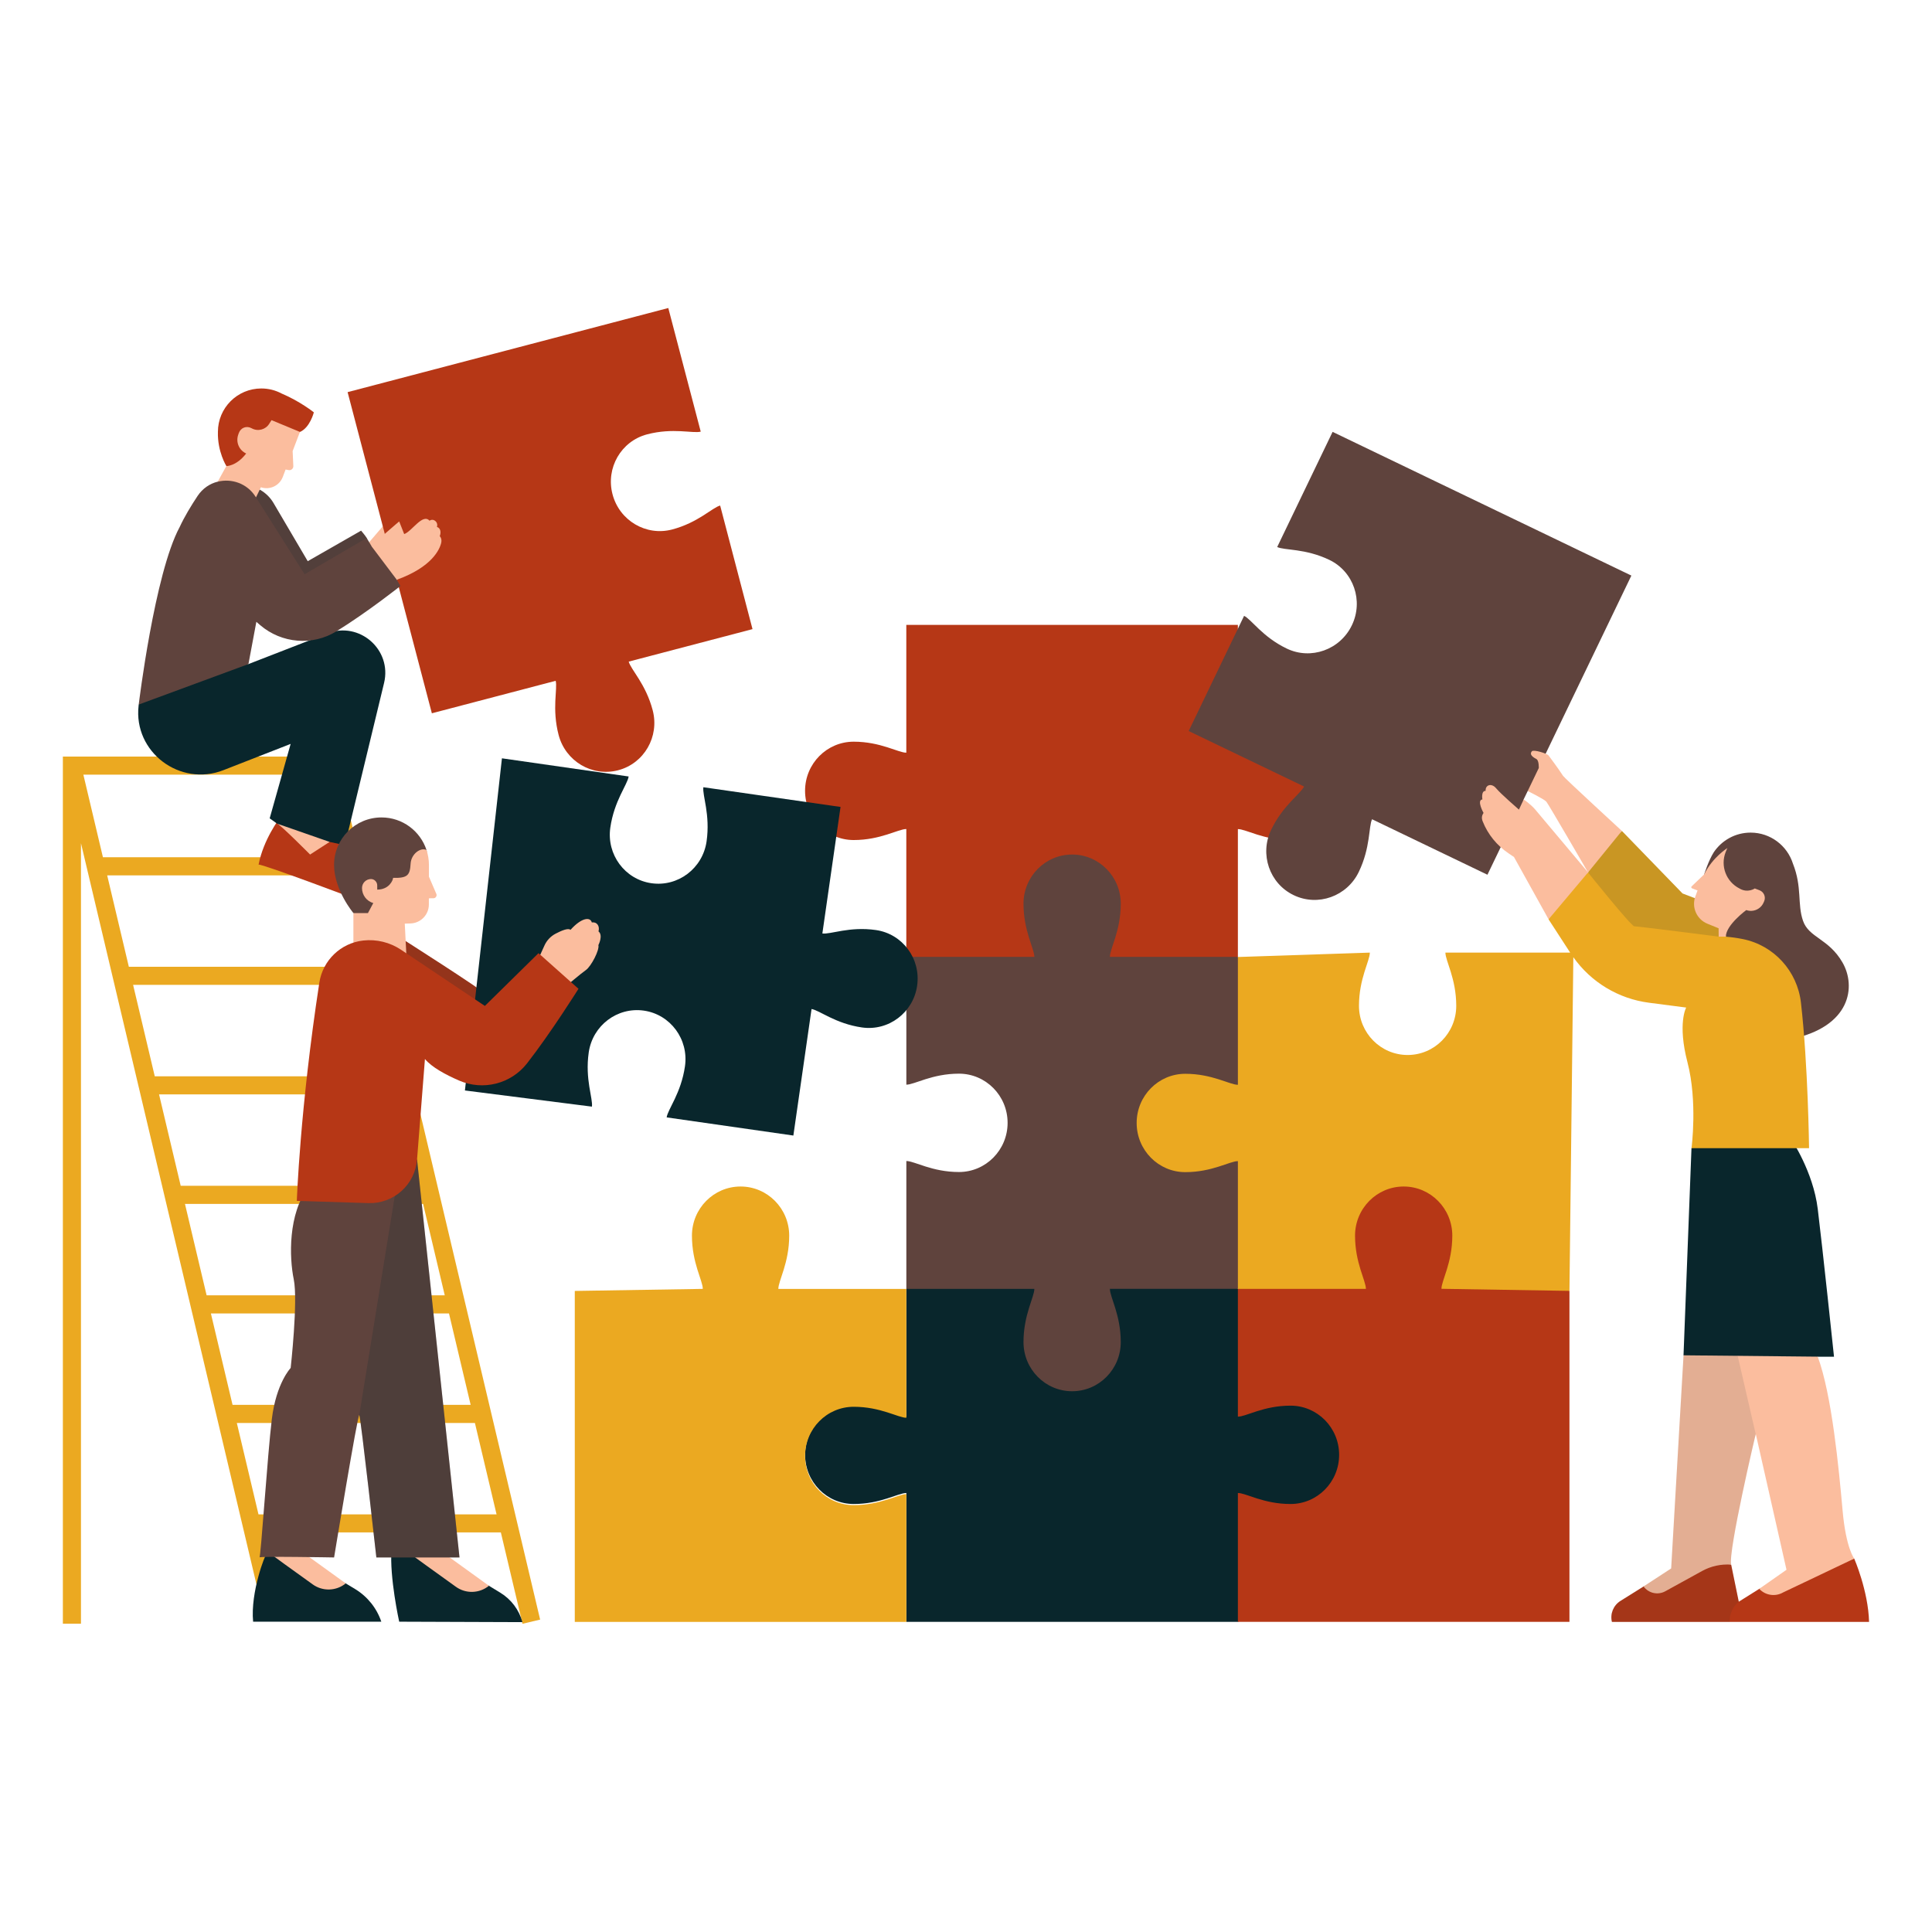
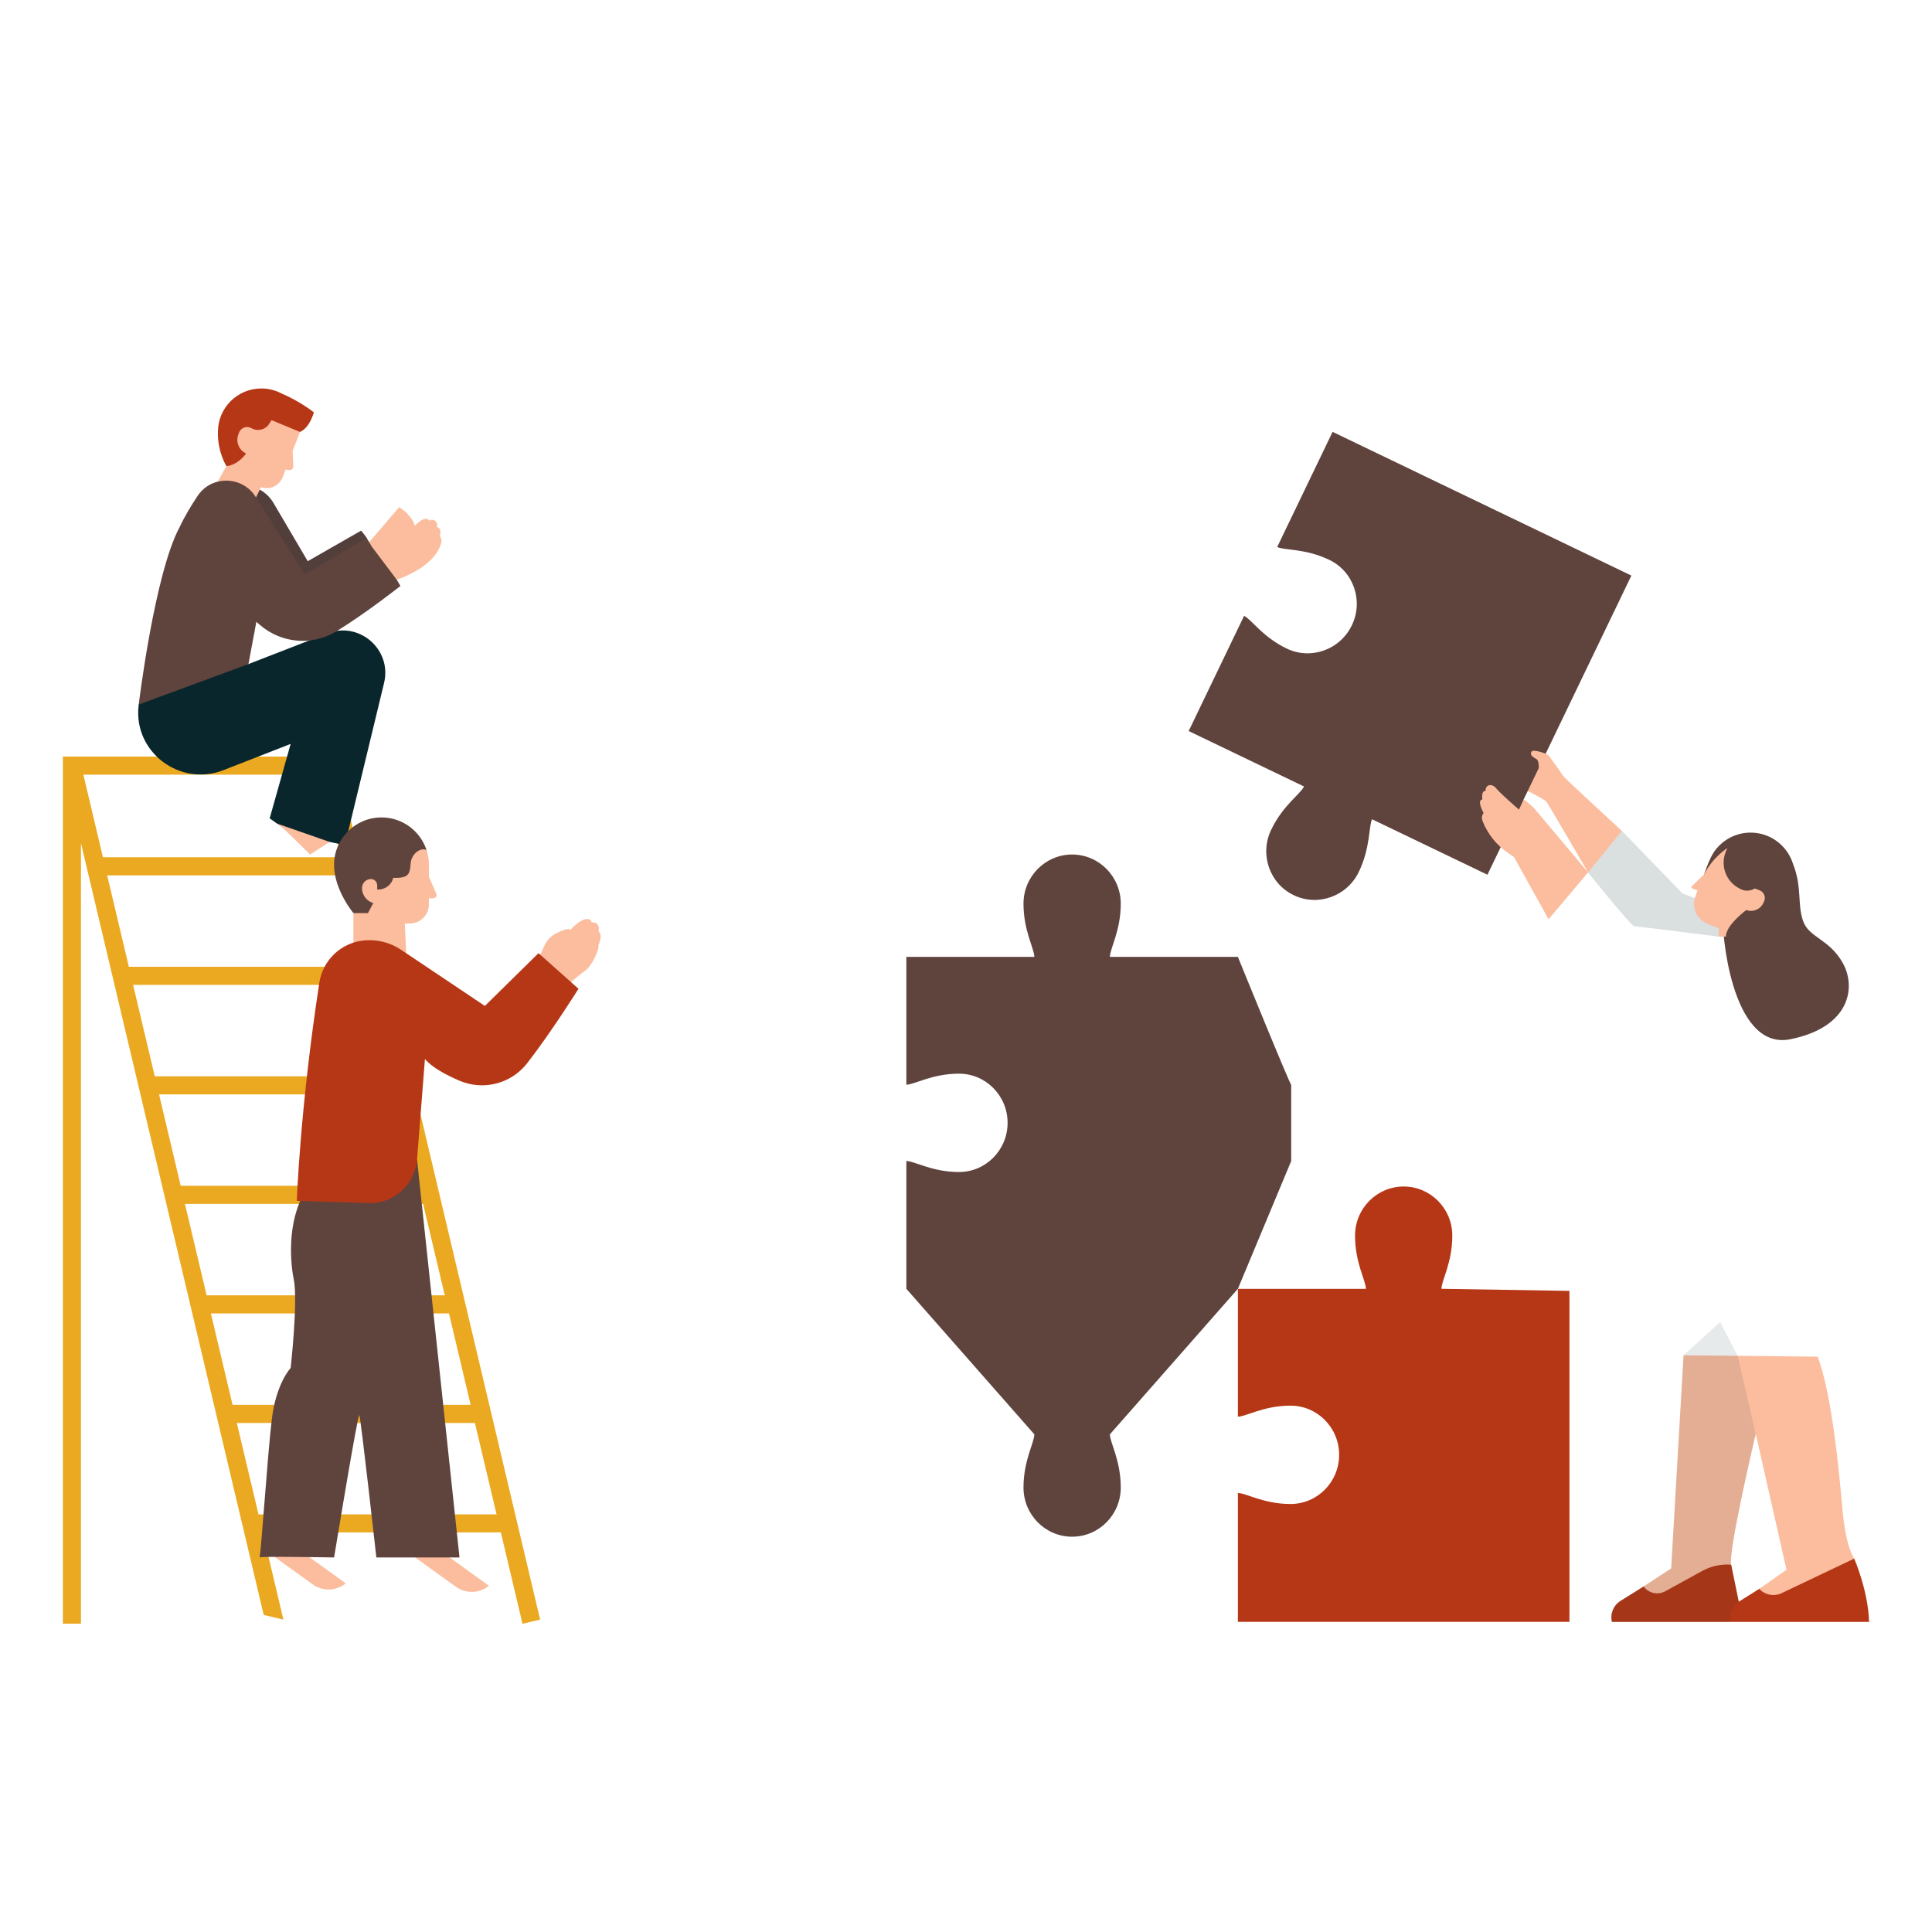
<svg xmlns="http://www.w3.org/2000/svg" width="500" zoomAndPan="magnify" viewBox="0 0 375 375" height="500" preserveAspectRatio="xMidYMid meet" version="1.0">
  <defs>
    <filter x="0%" y="0%" width="100%" height="100%" id="08db8ce50d">
      <feColorMatrix values="0 0 0 0 1 0 0 0 0 1 0 0 0 0 1 0 0 0 1 0" color-interpolation-filters="sRGB" />
    </filter>
    <clipPath id="0cc9588612">
      <path d="M 12 146 L 105 146 L 105 315.535 L 12 315.535 Z M 12 146 " clip-rule="nonzero" />
    </clipPath>
    <clipPath id="fa395c9090">
      <path d="M 50 59.785 L 260 59.785 L 260 212 L 50 212 Z M 50 59.785 " clip-rule="nonzero" />
    </clipPath>
    <mask id="84d9401ad9">
      <g filter="url(#08db8ce50d)">
-         <rect x="-37.5" width="450" fill="#000000" y="-37.5" height="450" fill-opacity="0.2" />
-       </g>
+         </g>
    </mask>
    <clipPath id="0d5cd2899b">
      <path d="M 0.078 1 L 18.559 1 L 18.559 24.441 L 0.078 24.441 Z M 0.078 1 " clip-rule="nonzero" />
    </clipPath>
    <clipPath id="7c13a372b7">
      <rect x="0" width="19" y="0" height="25" />
    </clipPath>
    <mask id="baa838cef3">
      <g filter="url(#08db8ce50d)">
        <rect x="-37.5" width="450" fill="#000000" y="-37.5" height="450" fill-opacity="0.15" />
      </g>
    </mask>
    <clipPath id="55ffef848e">
      <rect x="0" width="295" y="0" height="90" />
    </clipPath>
    <mask id="806aacf6d7">
      <g filter="url(#08db8ce50d)">
        <rect x="-37.5" width="450" fill="#000000" y="-37.5" height="450" fill-opacity="0.2" />
      </g>
    </mask>
    <clipPath id="180de03674">
      <path d="M 0.121 1 L 20.52 1 L 20.52 79 L 0.121 79 Z M 0.121 1 " clip-rule="nonzero" />
    </clipPath>
    <clipPath id="cd9cabe962">
-       <rect x="0" width="21" y="0" height="80" />
-     </clipPath>
+       </clipPath>
    <clipPath id="6a29a3c862">
      <path d="M 42 75 L 362.891 75 L 362.891 315 L 42 315 Z M 42 75 " clip-rule="nonzero" />
    </clipPath>
    <clipPath id="35684b4bd1">
      <path d="M 312 256 L 342 256 L 342 315.535 L 312 315.535 Z M 312 256 " clip-rule="nonzero" />
    </clipPath>
    <mask id="3662c7ac8d">
      <g filter="url(#08db8ce50d)">
        <rect x="-37.5" width="450" fill="#000000" y="-37.5" height="450" fill-opacity="0.1" />
      </g>
    </mask>
    <clipPath id="7ea0372073">
      <path d="M 0.238 0.559 L 29 0.559 L 29 59 L 0.238 59 Z M 0.238 0.559 " clip-rule="nonzero" />
    </clipPath>
    <clipPath id="c7e795430b">
      <rect x="0" width="30" y="0" height="60" />
    </clipPath>
  </defs>
  <g clip-path="url(#0cc9588612)">
    <path fill="#eba921" d="M 101.418 315.172 L 104.84 314.363 L 65.176 146.848 L 12.203 146.848 L 12.203 315.156 L 15.715 315.156 L 15.715 163.656 L 51.184 313.457 L 55.008 314.363 L 51 297.445 L 97.215 297.445 Z M 40.934 254.938 L 87.148 254.938 L 91.352 272.676 L 45.137 272.676 Z M 71.23 187.648 L 25.008 187.648 L 20.805 169.91 L 67.027 169.91 Z M 72.059 191.164 L 76.262 208.906 L 30.039 208.906 L 25.836 191.164 Z M 77.09 212.418 L 81.293 230.16 L 35.074 230.16 L 30.871 212.418 Z M 82.125 233.68 L 86.328 251.422 L 40.105 251.422 L 35.902 233.68 Z M 66.195 166.387 L 19.977 166.387 L 16.18 150.355 L 62.395 150.355 Z M 50.172 293.938 L 45.969 276.199 L 92.18 276.199 L 96.383 293.938 Z M 50.172 293.938 " fill-opacity="1" fill-rule="nonzero" />
  </g>
  <path fill="#fbbd9e" d="M 71.066 105.934 L 77.484 98.43 C 77.484 98.43 83.031 101.871 79.402 105.422 C 75.77 108.977 71.188 107.621 71.188 107.621 Z M 71.066 105.934 " fill-opacity="1" fill-rule="nonzero" />
  <g clip-path="url(#fa395c9090)">
-     <path fill="#b63716" d="M 146.062 122.113 L 122.031 128.418 C 122.434 129.953 125.355 132.762 126.691 137.875 C 128.027 142.977 125.027 148.184 119.988 149.504 C 114.945 150.828 109.773 147.77 108.43 142.668 C 107.09 137.559 108.254 133.676 107.855 132.145 L 83.824 138.449 L 67.469 76.113 L 129.715 59.785 L 136.012 83.781 C 134.492 84.18 130.648 82.98 125.594 84.309 C 120.555 85.629 117.547 90.836 118.891 95.941 C 120.227 101.043 125.398 104.102 130.445 102.777 C 135.5 101.449 138.262 98.52 139.781 98.125 L 146.062 122.113 M 70.562 175.203 L 65.199 161.52 L 54.262 158.84 C 54.262 158.84 51.121 162.93 50.191 167.828 C 50.77 167.598 70.23 174.969 70.23 174.969 M 76.871 183.762 C 76.871 183.762 76.492 195.613 83.191 203.141 C 89.891 210.668 94.191 193.371 94.121 192.895 C 94.051 192.414 77.863 182.105 77.863 182.105 Z M 250.48 143.961 C 245.258 143.961 241.836 146.098 240.27 146.098 L 240.27 121.293 L 175.914 121.293 L 175.914 146.098 C 174.348 146.098 170.922 143.961 165.699 143.961 C 160.484 143.961 156.262 148.234 156.262 153.504 C 156.262 158.777 160.484 163.051 165.699 163.051 C 170.922 163.051 174.348 160.914 175.914 160.914 L 175.914 185.719 L 204.719 211.801 C 204.719 210.211 202.609 206.754 202.609 201.477 C 202.609 196.203 206.832 191.93 212.047 191.93 C 217.262 191.93 221.488 196.203 221.488 201.477 C 221.488 206.762 219.379 210.219 219.379 211.801 L 240.273 185.719 L 240.273 160.926 C 241.844 160.926 245.266 163.062 250.488 163.062 C 255.703 163.062 259.926 158.789 259.926 153.52 C 259.922 148.242 255.695 143.961 250.48 143.961 Z M 250.48 143.961 " fill-opacity="1" fill-rule="nonzero" />
-   </g>
+     </g>
  <g mask="url(#84d9401ad9)">
    <g transform="matrix(1, 0, 0, 1, 76, 181)">
      <g clip-path="url(#7c13a372b7)">
        <g clip-path="url(#0d5cd2899b)">
          <path fill="#09262c" d="M 1.855 1.105 C 1.855 1.105 18.043 11.41 18.113 11.895 C 18.184 12.371 13.891 29.668 7.184 22.141 C 0.484 14.613 0.867 2.762 0.867 2.762 Z M 1.855 1.105 " fill-opacity="1" fill-rule="nonzero" />
        </g>
      </g>
    </g>
  </g>
  <path fill="#09262c" d="M 32.797 129.508 C 32.629 129.258 48.223 128.898 48.223 128.898 L 63.547 122.945 C 69.754 120.535 76.113 126.094 74.547 132.566 L 66.941 164.055 L 63.98 163.414 L 60.531 164.078 L 53.762 159.852 L 52.344 158.84 L 56.414 144.391 L 43.375 149.484 C 34.941 152.781 25.887 145.992 26.898 136.996 C 26.906 136.918 26.922 136.832 26.926 136.754 C 26.926 136.762 32.965 129.762 32.797 129.508 Z M 32.797 129.508 " fill-opacity="1" fill-rule="nonzero" />
  <path fill="#5f433d" d="M 58.316 116.809 C 50.691 110.555 44.227 97.246 44.227 97.246 L 46.781 95.844 L 41.055 95.598 L 47.051 94.176 C 49.531 94.176 51.824 95.492 53.082 97.629 L 59.73 108.93 L 70.09 103.004 C 70.09 103.004 70.914 103.973 71.18 104.426 C 71.441 104.875 65.949 123.062 58.316 116.809 Z M 74.047 158.664 C 68.965 158.664 64.84 162.781 64.84 167.871 C 64.84 172.762 68.602 177.234 68.602 177.234 L 72.762 179.625 L 74.039 177.078 C 79.121 177.078 81.871 174.168 81.871 169.086 C 81.871 168.082 83.086 165.898 82.785 164.988 C 81.582 161.312 78.125 158.664 74.047 158.664 Z M 357.617 186.801 C 354.941 182.168 351.102 182.02 349.965 178.73 C 348.824 175.441 349.832 172.242 348.004 167.625 C 346.898 164.141 343.645 161.609 339.793 161.609 C 336.812 161.609 334.191 163.121 332.645 165.418 C 331.605 167.062 330.785 169.707 330.785 169.707 L 334.488 178.898 C 334.164 179.477 335.746 204.105 347.52 201.715 C 359.285 199.324 360.305 191.434 357.617 186.801 Z M 240.273 185.73 L 215.43 185.73 C 215.43 184.145 217.539 180.684 217.539 175.406 C 217.539 170.137 213.312 165.863 208.098 165.863 C 202.883 165.863 198.66 170.137 198.66 175.406 C 198.66 180.691 200.766 184.148 200.766 185.73 L 175.922 185.73 L 175.922 210.535 C 177.488 210.535 180.91 208.398 186.133 208.398 C 191.348 208.398 195.574 212.672 195.574 217.945 C 195.574 223.215 191.348 227.488 186.133 227.488 C 180.91 227.488 177.488 225.352 175.922 225.352 L 175.922 250.156 L 200.766 278.406 C 200.766 279.992 198.66 283.449 198.66 288.73 C 198.66 294 202.883 298.273 208.098 298.273 C 213.312 298.273 217.539 294 217.539 288.73 C 217.539 283.445 215.43 279.984 215.43 278.406 L 240.273 250.156 L 250.621 225.352 L 250.621 210.527 C 250.621 211.176 240.273 185.73 240.273 185.73 Z M 240.273 185.73 " fill-opacity="1" fill-rule="nonzero" />
-   <path fill="#09262c" d="M 74.012 314.77 L 49.129 314.77 C 48.574 309.008 51.527 301.57 51.668 301.781 C 51.668 301.781 53.656 299.25 53.938 299.531 C 54.219 299.812 59.258 304.41 59.258 304.41 L 67.109 307.336 L 68.922 308.43 C 71.312 309.879 73.121 312.121 74.012 314.77 Z M 97.121 309.148 L 94.902 307.797 L 87.551 304.875 C 87.551 304.875 76.422 295.422 75.996 300.762 C 75.566 306.105 77.484 314.77 77.484 314.77 L 101.402 314.855 C 100.758 312.473 99.223 310.434 97.121 309.148 Z M 352.824 234.652 C 351.926 227.336 347.645 221.078 347.645 221.078 L 347.461 216.516 L 328.316 222.836 L 326.77 263.066 L 339.555 270.961 L 352.82 263.336 L 355.98 263.336 C 355.988 263.336 353.727 241.969 352.824 234.652 Z M 215.43 250.172 C 215.43 251.758 217.539 255.219 217.539 260.496 C 217.539 265.766 213.312 270.039 208.098 270.039 C 202.883 270.039 198.66 265.766 198.66 260.496 C 198.66 255.211 200.766 251.75 200.766 250.172 L 175.922 250.172 L 175.922 274.973 C 174.352 274.973 170.93 272.836 165.707 272.836 C 160.492 272.836 156.27 277.109 156.27 282.383 C 156.27 287.652 160.492 291.926 165.707 291.926 C 170.93 291.926 174.352 289.789 175.922 289.789 L 175.922 314.801 L 240.273 314.801 L 259.926 305.625 L 266.934 273.957 L 240.273 250.156 L 215.43 250.156 Z M 167.316 199.43 C 172.477 200.168 177.27 196.543 178.016 191.32 C 178.762 186.098 175.191 181.27 170.031 180.523 C 164.863 179.777 161.176 181.41 159.621 181.184 L 163.148 156.625 L 136.523 152.801 C 136.301 154.371 137.895 158.094 137.145 163.324 C 136.391 168.547 131.605 172.172 126.445 171.434 C 121.285 170.695 117.711 165.863 118.461 160.641 C 119.215 155.41 121.793 152.289 122.02 150.715 L 97.426 147.188 L 90.242 211.66 L 114.891 214.797 C 115.117 213.227 113.52 209.504 114.273 204.273 C 115.023 199.051 119.812 195.426 124.969 196.16 C 130.129 196.898 133.707 201.734 132.953 206.957 C 132.203 212.188 129.621 215.309 129.398 216.883 L 153.992 220.41 L 157.52 195.852 C 159.066 196.09 162.152 198.691 167.316 199.43 Z M 167.316 199.43 " fill-opacity="1" fill-rule="nonzero" />
-   <path fill="#eba921" d="M 328.324 222.836 C 328.324 222.836 329.523 213.832 327.543 206.219 C 325.562 198.609 327.289 195.566 327.289 195.566 L 320.07 194.629 C 314.141 193.863 308.824 190.652 305.383 185.793 L 304.629 250.578 L 281.02 257.465 L 266.359 257.465 L 240.273 250.176 L 240.273 225.375 C 238.707 225.375 235.285 227.512 230.062 227.512 C 224.848 227.512 220.625 223.238 220.625 217.965 C 220.625 212.695 224.848 208.422 230.062 208.422 C 235.285 208.422 238.707 210.559 240.273 210.559 L 240.273 185.754 L 265.887 184.902 C 265.887 186.492 263.777 189.949 263.777 195.227 C 263.777 200.5 268.004 204.773 273.219 204.773 C 278.434 204.773 282.656 200.5 282.656 195.227 C 282.656 189.941 280.551 186.484 280.551 184.902 L 304.77 184.902 L 300.59 178.465 L 302.023 171.125 L 308.258 169.363 L 309.43 165.441 L 314.82 161.301 L 326.582 173.43 L 333.609 176.117 L 335.016 181.816 C 336.125 181.902 337.215 182.062 338.27 182.273 C 344.309 183.477 348.867 188.492 349.562 194.617 C 350.949 206.699 351.137 222.863 351.137 222.863 L 328.324 222.863 Z M 153.184 239.844 C 153.184 234.574 148.957 230.301 143.742 230.301 C 138.527 230.301 134.305 234.574 134.305 239.844 C 134.305 245.129 136.414 248.59 136.414 250.172 L 111.566 250.57 L 111.566 314.812 L 175.922 314.812 L 175.922 290.008 C 174.352 290.008 170.93 292.145 165.707 292.145 C 160.492 292.145 156.27 287.871 156.27 282.602 C 156.27 277.328 160.492 273.055 165.707 273.055 C 170.93 273.055 174.352 275.191 175.922 275.191 L 175.922 250.184 L 151.074 250.184 C 151.074 248.59 153.184 245.129 153.184 239.844 Z M 153.184 239.844 " fill-opacity="1" fill-rule="nonzero" />
  <g mask="url(#baa838cef3)">
    <g transform="matrix(1, 0, 0, 1, 40, 93)">
      <g clip-path="url(#55ffef848e)">
        <path fill="#09262c" d="M 1.047 2.598 L 7.043 1.176 C 9.523 1.176 11.816 2.492 13.074 4.629 L 19.723 15.93 L 30.082 10.004 C 30.082 10.004 30.906 10.973 31.172 11.426 C 31.441 11.875 25.941 30.062 18.316 23.809 C 10.691 17.555 4.227 4.246 4.227 4.246 L 6.781 2.844 M 293.883 84.277 L 293.59 83.094 L 286.559 80.41 L 274.801 68.277 L 268.648 73.004 L 268.234 76.34 C 268.234 76.34 276.621 86.805 277.219 86.793 C 277.816 86.777 293.59 88.797 293.59 88.797 Z M 293.883 84.277 " fill-opacity="1" fill-rule="nonzero" />
      </g>
    </g>
  </g>
  <path fill="#fbbd9e" d="M 57.359 300.301 L 67.109 307.336 C 65.262 308.84 62.633 308.922 60.699 307.531 C 57.25 305.051 52.281 301.48 52.098 301.312 M 79.887 301.773 C 80.07 301.945 85.039 305.516 88.492 307.996 C 90.43 309.387 93.055 309.301 94.902 307.797 L 85.152 300.762 M 109.992 191.293 C 110.027 191.297 112.691 189.008 113.719 188.289 C 114.742 187.574 116.395 184.383 116.148 183.445 C 116.148 183.445 117.125 181.555 116.172 180.785 C 116.445 179.77 115.902 178.906 114.875 179.047 C 114.566 177.922 112.875 178.098 110.73 180.488 C 110.324 180.059 108.938 180.648 107.828 181.234 C 106.887 181.73 106.133 182.527 105.691 183.496 L 103.801 187.645 M 83.254 170.156 L 83.254 167.871 C 83.254 166.859 83.086 165.898 82.785 164.984 C 81.633 164.426 79.812 165.742 79.699 167.641 C 79.57 169.82 79.184 170.465 76.297 170.395 C 76.289 170.844 75.531 172.672 73.219 172.672 L 73.219 171.855 C 73.219 171.184 72.668 170.613 71.996 170.621 C 71.039 170.633 70.266 171.406 70.266 172.371 C 70.266 173.754 71.188 174.922 72.453 175.285 L 71.418 177.227 L 68.594 177.227 L 68.594 183.012 L 78.875 185.316 L 78.566 179.277 L 79.672 179.242 C 81.66 179.18 83.242 177.551 83.242 175.562 L 83.242 174.375 C 83.305 174.344 83.699 174.344 84.113 174.352 C 84.562 174.359 84.871 173.895 84.688 173.488 Z M 83.254 170.156 " fill-opacity="1" fill-rule="nonzero" />
  <path fill="#5f433d" d="M 80.949 225.062 L 89.188 302.301 L 73.051 302.301 C 73.051 302.301 70.02 275.078 69.738 274.664 C 69.457 274.25 64.848 302.301 64.848 302.301 C 64.848 302.301 50.113 302.035 50.359 302.301 C 50.605 302.57 51.914 282.391 52.766 275.418 C 53.613 268.445 56.418 265.52 56.418 265.52 C 56.418 265.52 57.875 252.477 57.016 248.316 C 56.16 244.152 55.852 235.605 59.934 230.301 Z M 77.723 113.738 L 77.02 112.527 L 77.484 107.48 L 72.176 106.109 L 71.172 104.426 L 59.125 111.465 L 49.609 96.418 C 49.23 93.199 46.051 92.195 43.629 92.453 C 43.316 92.488 42.566 93.41 42.262 93.488 C 40.738 93.867 39.332 94.789 38.355 96.258 C 37.055 98.211 35.797 100.305 34.875 102.293 C 30.004 111.312 26.926 136.754 26.926 136.754 L 48.223 128.898 L 49.758 120.695 L 50.508 121.344 C 54.664 124.898 60.656 125.41 65.312 122.531 C 71.391 118.77 77.723 113.738 77.723 113.738 Z M 316.648 111.719 L 258.656 83.824 L 247.902 106.176 C 249.312 106.855 253.32 106.414 258.031 108.676 C 262.727 110.938 264.688 116.617 262.395 121.371 C 260.109 126.121 254.445 128.145 249.75 125.883 C 245.039 123.621 242.891 120.211 241.477 119.535 L 230.723 141.895 L 253.117 152.66 C 252.43 154.09 249.027 156.297 246.734 161.055 C 244.449 165.805 246.406 171.492 251.098 173.746 C 255.793 176.012 261.461 173.988 263.742 169.234 C 266.035 164.477 265.637 160.441 266.316 159.016 L 288.711 169.785 L 291.633 163.711 L 295.199 163.246 L 295.738 155.164 L 296.527 153.531 L 301.332 152.73 L 299.66 147.02 Z M 316.648 111.719 " fill-opacity="1" fill-rule="nonzero" />
  <g mask="url(#806aacf6d7)">
    <g transform="matrix(1, 0, 0, 1, 69, 224)">
      <g clip-path="url(#cd9cabe962)">
        <g clip-path="url(#180de03674)">
          <path fill="#09262c" d="M 20.188 78.301 L 4.051 78.301 C 4.051 78.301 1.02 51.078 0.738 50.664 L 8.133 5.051 C 8.133 5.051 8.188 3.691 8.434 1.941 L 11.949 1.062 Z M 20.188 78.301 " fill-opacity="1" fill-rule="nonzero" />
        </g>
      </g>
    </g>
  </g>
  <g clip-path="url(#6a29a3c862)">
    <path fill="#b63716" d="M 58.219 83.844 C 56.258 84.695 50.066 94.148 47.359 93.121 C 44.645 92.094 43.945 90.465 43.945 90.465 C 43.945 90.465 42.188 87.695 42.297 83.824 C 42.297 79.176 46.066 75.402 50.719 75.402 C 52.133 75.402 53.461 75.746 54.629 76.367 C 58.246 77.891 60.918 80.035 60.918 80.035 C 60.918 80.035 60.18 82.992 58.219 83.844 Z M 359.902 302.52 L 348.629 305.332 L 341.461 308.402 L 337.496 310.891 L 336.02 303.699 L 331.172 302.043 L 323.254 307.48 L 319.016 307.934 L 314.527 310.742 C 313.156 311.602 312.488 313.246 312.875 314.812 L 362.785 314.812 C 362.625 308.77 359.902 302.52 359.902 302.52 Z M 281.891 239.844 C 281.891 234.574 277.668 230.301 272.453 230.301 C 267.238 230.301 263.012 234.574 263.012 239.844 C 263.012 245.129 265.121 248.59 265.121 250.172 L 240.273 250.172 L 240.273 274.973 C 241.844 274.973 245.266 272.836 250.488 272.836 C 255.703 272.836 259.926 277.109 259.926 282.383 C 259.926 287.652 255.703 291.926 250.488 291.926 C 245.266 291.926 241.844 289.789 240.273 289.789 L 240.273 314.801 L 304.629 314.801 L 304.629 250.559 L 279.785 250.156 C 279.777 248.59 281.891 245.129 281.891 239.844 Z M 94.113 195.25 L 77.855 184.355 C 75.691 182.906 73.086 182.266 70.496 182.555 C 66.141 183.039 62.652 186.398 61.984 190.73 C 58.219 215.203 57.613 233.09 57.613 233.09 L 71.516 233.52 C 76.414 233.676 80.57 229.949 80.949 225.062 L 82.48 205.551 C 83.781 207.133 86.469 208.59 89.125 209.742 C 93.762 211.75 99.184 210.387 102.297 206.402 C 107.004 200.363 112.285 191.922 112.285 191.922 L 104.523 185.008 Z M 94.113 195.25 " fill-opacity="1" fill-rule="nonzero" />
  </g>
  <path fill="#fbbd9e" d="M 328.344 172.047 L 330.785 169.707 C 332.387 166.41 335.297 164.598 335.297 164.598 C 335.262 164.617 335.129 164.934 334.945 165.398 C 333.883 168.098 335.059 171.16 337.645 172.461 C 339.23 173.402 340.602 172.449 340.602 172.449 L 341.531 172.805 C 342.379 173.137 342.781 174.098 342.422 174.934 L 342.316 175.176 C 341.902 176.145 340.977 176.75 339.977 176.797 C 339.641 176.812 339.289 176.762 338.949 176.645 C 338.949 176.645 334.988 179.555 334.988 181.797 L 333.594 181.797 L 333.582 180.18 L 331.41 179.293 C 329.355 178.457 328.316 176.16 329.039 174.07 C 329.18 173.672 329.328 173.254 329.492 172.832 L 328.414 172.426 C 328.266 172.363 328.227 172.16 328.344 172.047 Z M 85.355 104.074 C 85.629 103.375 85.555 102.512 84.809 102.273 C 85.117 101.332 84.125 100.531 83.375 101.07 C 82.031 99.574 79.953 103.152 78.453 103.664 L 77.484 101.211 C 77.484 101.211 72.457 105.43 72.176 106.117 L 77.012 112.527 C 83.957 110.031 85.293 106.566 85.594 105.555 C 85.898 104.535 85.355 104.074 85.355 104.074 Z M 54.887 92.574 L 55.434 91.133 L 56.027 91.246 C 56.512 91.336 56.953 90.957 56.934 90.465 L 56.801 87.555 L 58.219 83.836 L 52.703 81.551 L 52.258 82.254 C 51.543 83.406 50.043 83.793 48.855 83.133 C 47.844 82.57 46.707 83.008 46.332 84.105 L 46.227 84.414 C 45.742 85.84 46.418 87.402 47.781 88.027 C 45.875 90.508 43.93 90.465 43.93 90.465 L 42.258 93.496 L 42.262 93.496 C 44.934 92.828 47.957 93.812 49.609 96.418 L 49.688 96.543 L 50.641 94.578 C 52.371 95.16 54.242 94.273 54.887 92.574 Z M 295.746 155.172 L 294.824 157.145 C 294.824 157.145 291.254 154.055 290.391 153 C 289.523 151.945 288.281 152.324 288.359 153.504 C 287.43 153.484 287.734 155.164 287.734 155.164 C 286.559 155.32 287.957 157.793 287.957 157.793 C 287.957 157.793 287.422 158.418 287.734 159.277 C 287.746 159.324 287.77 159.383 287.797 159.445 C 288.793 161.961 290.551 164.105 292.793 165.621 L 293.867 166.352 L 300.449 178.203 L 300.574 178.438 L 308.242 169.332 C 308.242 169.332 298.875 158.18 298 157.145 C 297.129 156.113 295.746 155.172 295.746 155.172 Z M 357.652 293.25 C 356.902 284.852 355.559 270.758 352.824 263.328 L 326.777 263.062 L 324.375 304.434 L 319.012 307.926 C 319.98 309.254 321.785 309.66 323.227 308.867 L 330.375 304.93 C 332.098 303.98 334.059 303.555 336.02 303.695 C 335.41 301.137 340.777 278.277 340.801 278.355 C 340.812 278.434 346.758 304.691 346.758 304.691 L 341.469 308.395 C 342.66 309.676 344.586 309.965 346.105 309.09 L 359.91 302.52 C 359.902 302.52 358.301 300.516 357.652 293.25 Z M 303.387 150.59 C 302.367 149.008 300.871 147.047 300.582 146.645 C 300.293 146.246 297.684 145.441 297.348 145.816 C 297.02 146.188 296.961 146.68 298.219 147.332 C 298.738 147.621 298.676 149.07 298.676 149.07 L 296.527 153.539 C 296.527 153.539 299.723 155.102 300.152 155.613 C 300.582 156.125 308.242 169.34 308.242 169.34 L 314.801 161.277 C 314.809 161.273 303.695 151.066 303.387 150.59 Z M 60.188 165.867 L 63.977 163.414 L 53.754 159.852 C 54.312 159.941 60.188 165.867 60.188 165.867 Z M 60.188 165.867 " fill-opacity="1" fill-rule="nonzero" />
  <g clip-path="url(#35684b4bd1)">
    <g mask="url(#3662c7ac8d)">
      <g transform="matrix(1, 0, 0, 1, 312, 256)">
        <g clip-path="url(#c7e795430b)">
          <g clip-path="url(#7ea0372073)">
            <path fill="#09262c" d="M 23.73 58.812 L 0.859 58.812 C 0.473 57.238 1.141 55.602 2.512 54.742 L 7.004 51.934 L 12.367 48.438 L 14.77 7.066 L 21.875 0.621 L 25.285 7.18 L 28.785 22.363 C 28.77 22.285 23.402 45.148 24.004 47.699 L 25.48 54.891 C 24.309 55.855 23.676 57.316 23.73 58.812 Z M 23.73 58.812 " fill-opacity="1" fill-rule="nonzero" />
          </g>
        </g>
      </g>
    </g>
  </g>
</svg>